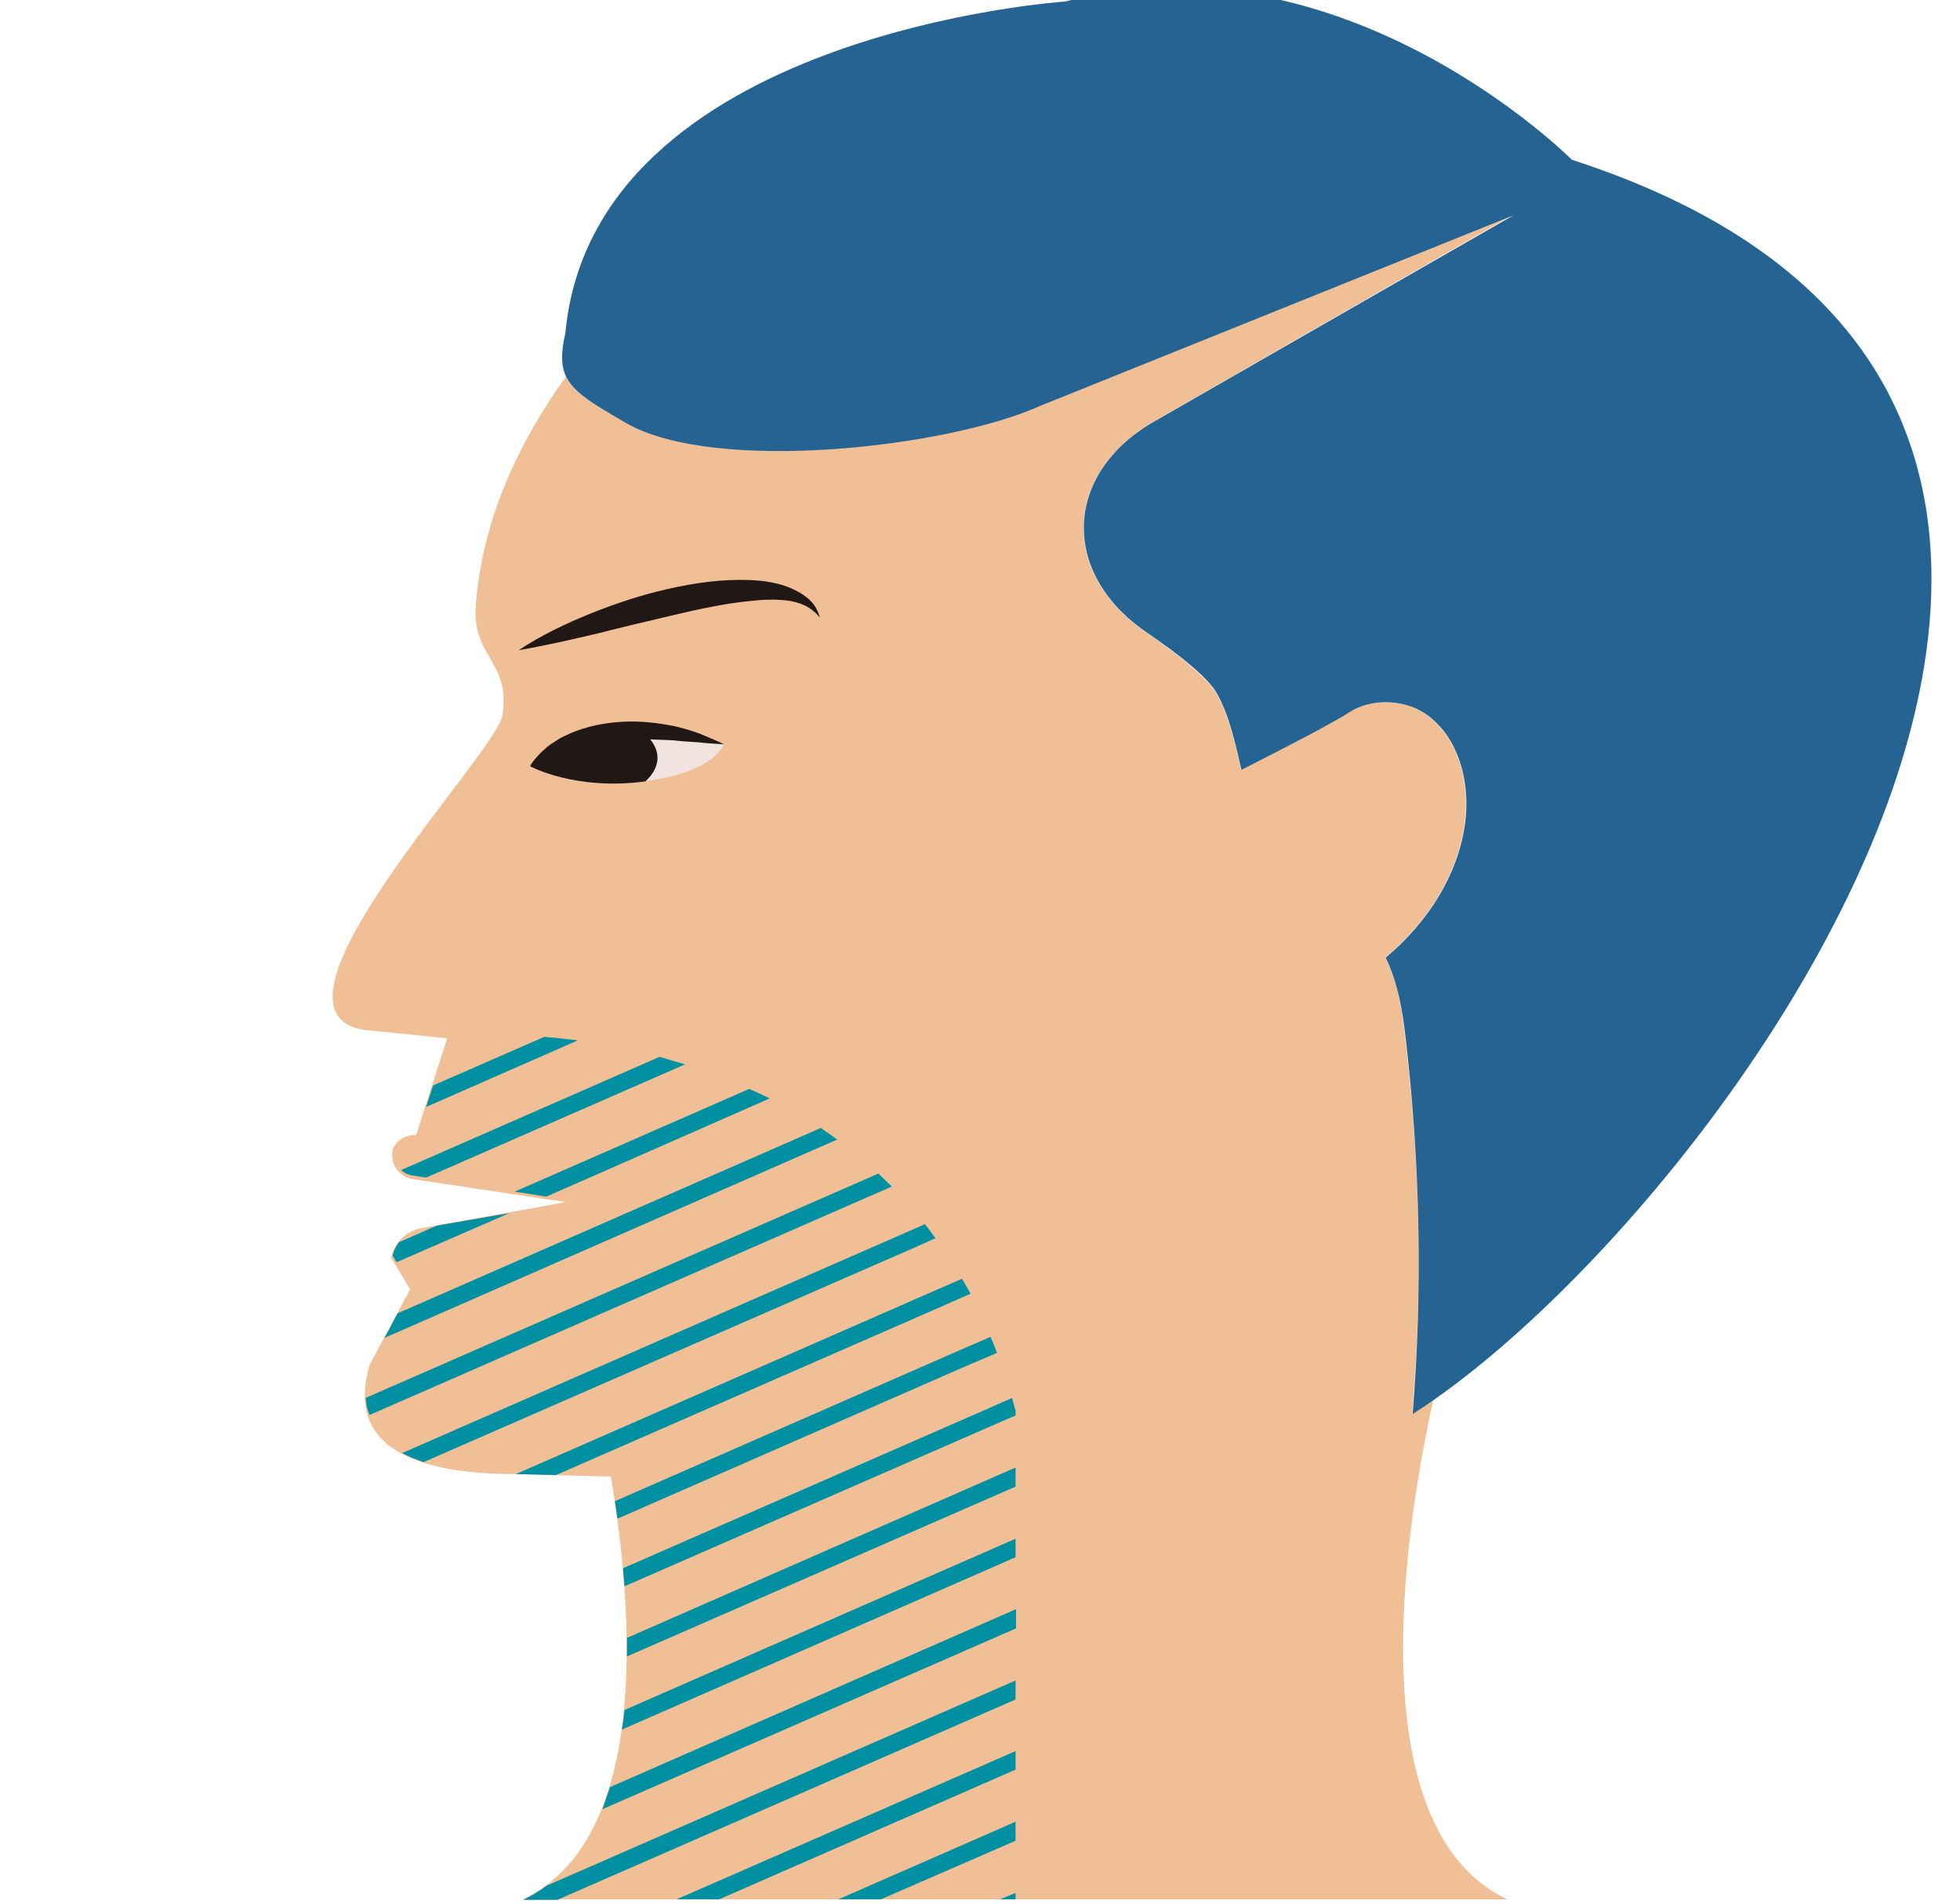
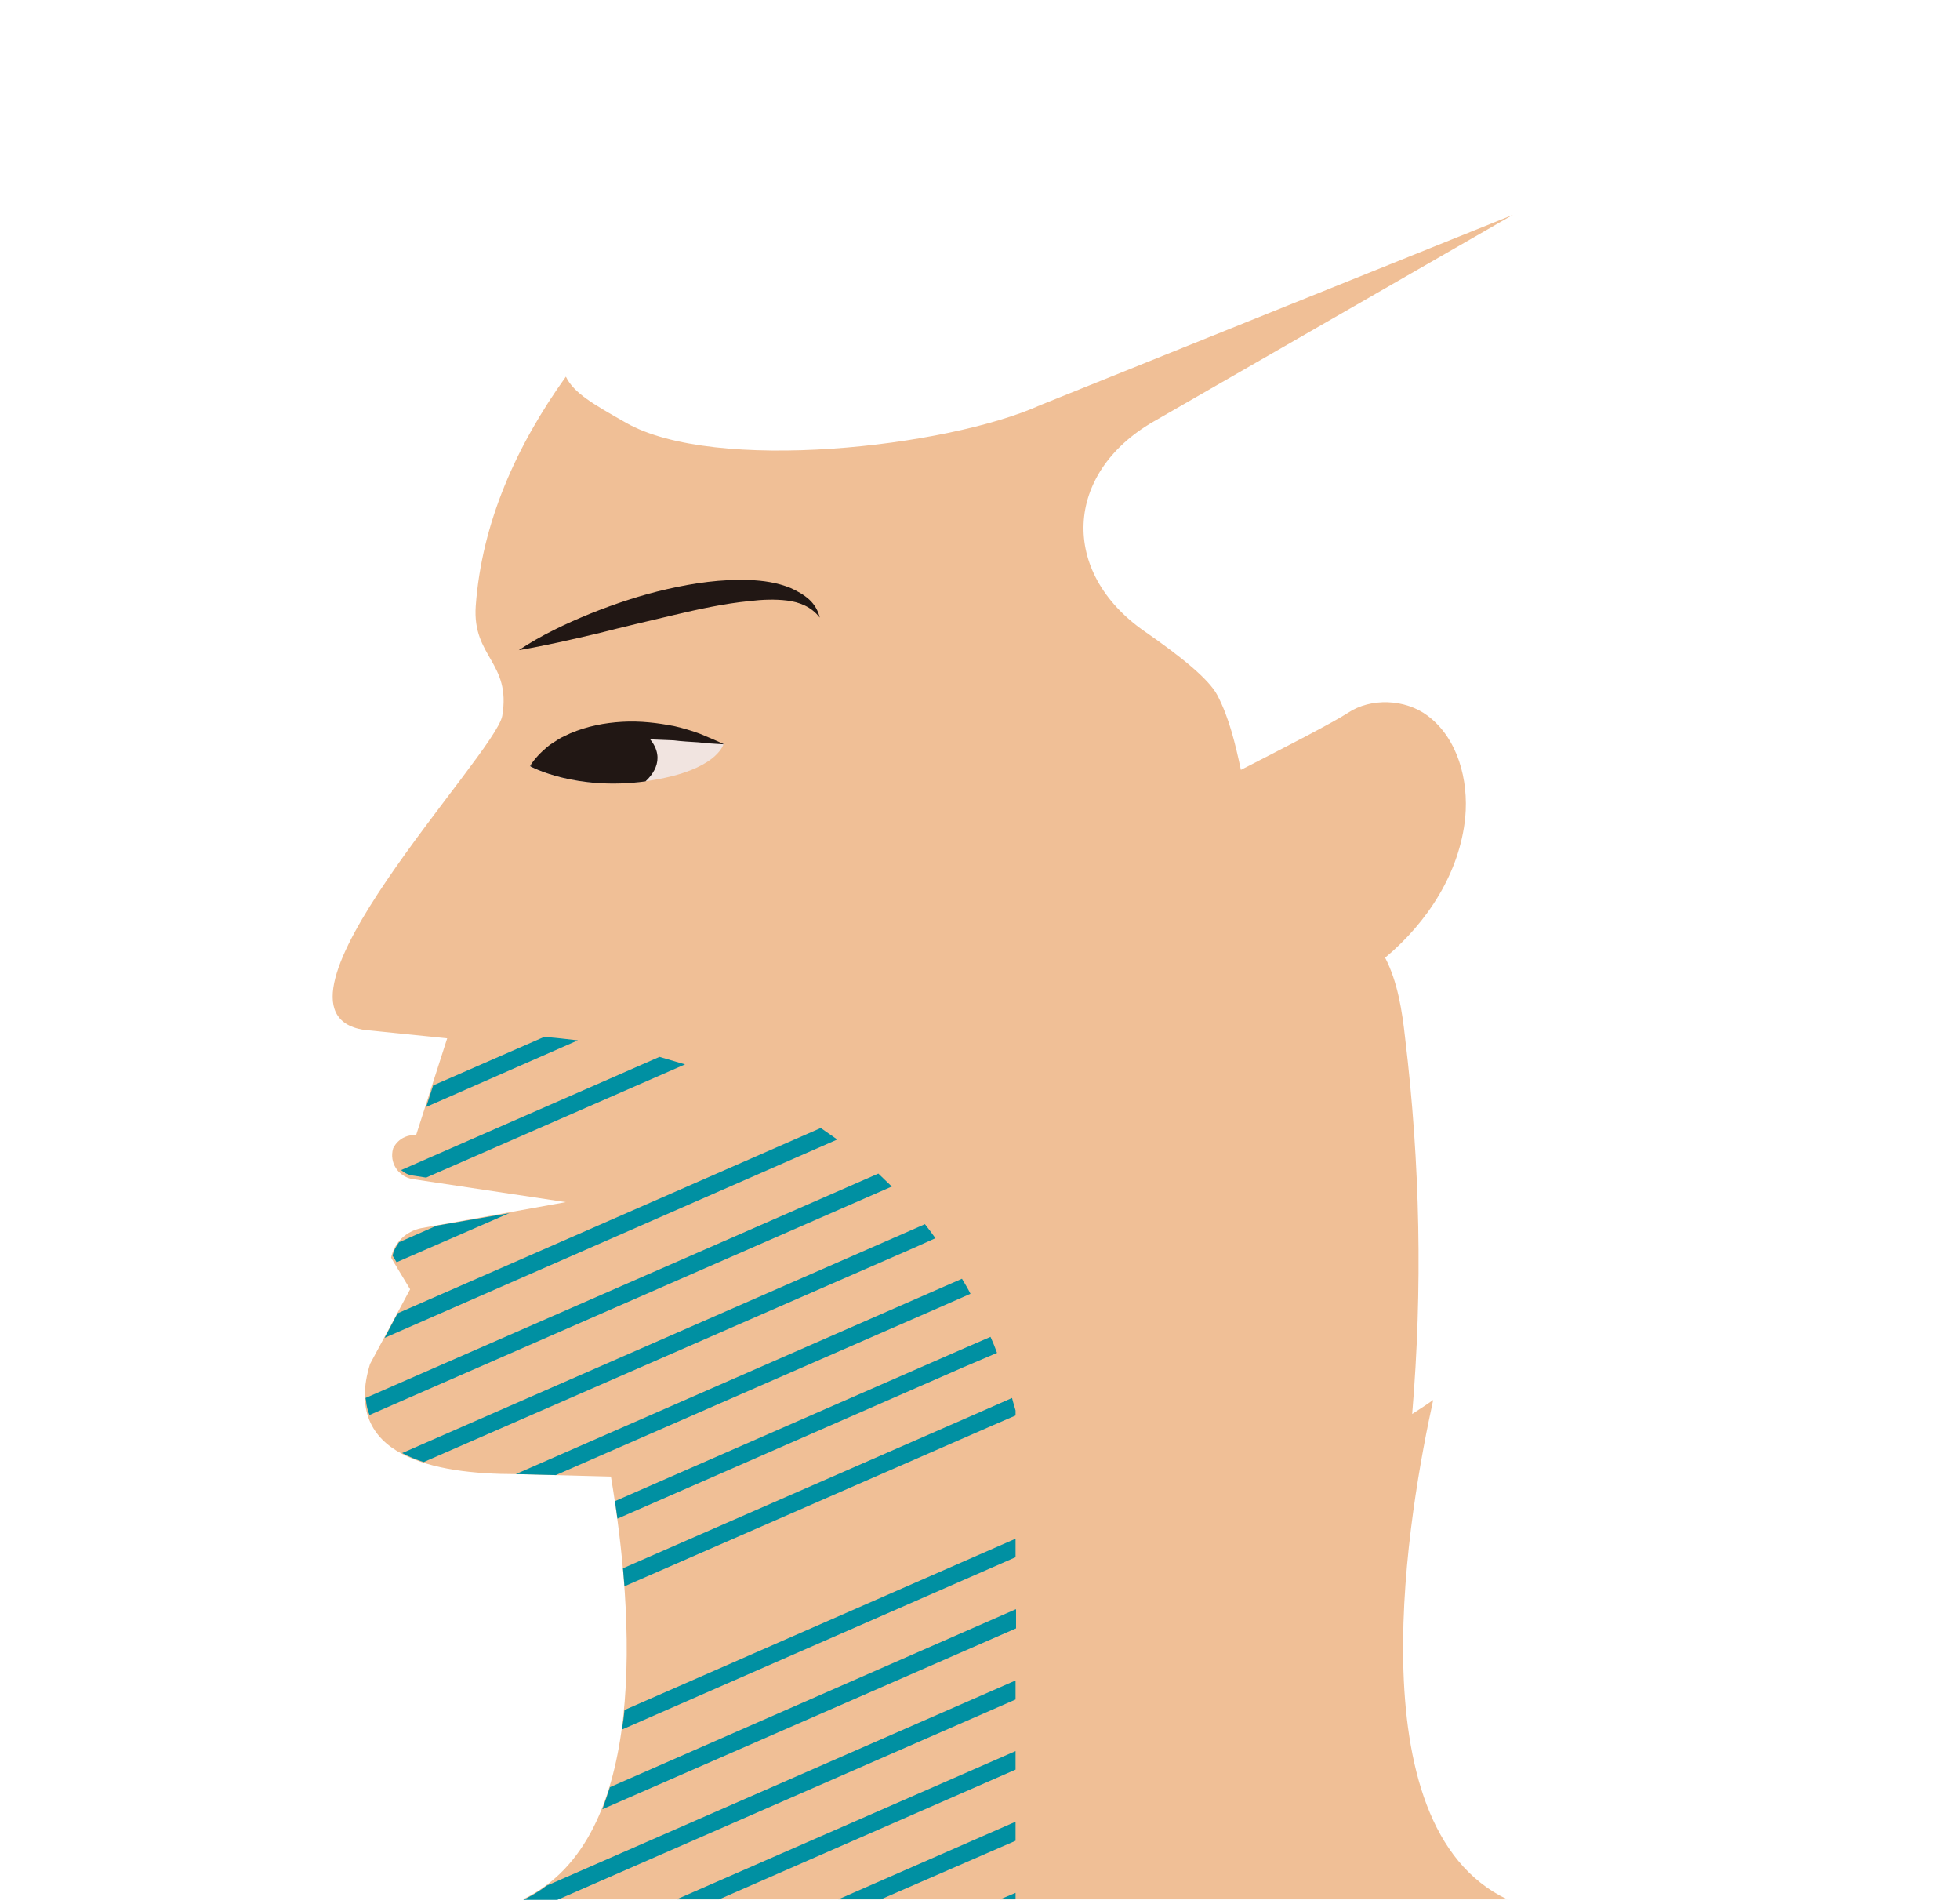
<svg xmlns="http://www.w3.org/2000/svg" version="1.1" id="レイヤー_1" x="0px" y="0px" width="391.4px" height="380.1px" viewBox="0 0 391.4 380.1" style="enable-background:new 0 0 391.4 380.1;" xml:space="preserve">
  <style type="text/css">
	.st0{fill:#F0BF96;}
	.st1{fill:#0090A2;}
	.st2{fill:#FCE8DC;}
	.st3{fill:#266392;}
	.st4{fill:#F1E4E0;}
	.st5{fill:#211714;}
	.st6{fill:none;}
	.st7{opacity:0.6;}
	.st8{fill:#FFFFFF;}
	.st9{fill:#F3CCC1;}
	.st10{fill:#E61F19;}
	.st11{fill:#F3CDC2;}
	.st12{fill:#ED7C8C;}
	.st13{fill:#266392;stroke:#256492;stroke-width:0;stroke-miterlimit:10;}
	.st14{fill:none;stroke:#FCE8DC;stroke-width:1.132;stroke-linecap:round;stroke-linejoin:round;stroke-miterlimit:10;}
	.st15{fill:none;stroke:#72BFC5;stroke-width:0.943;stroke-miterlimit:10;}
	.st16{fill:#72BFC5;}
	.st17{fill:#F7C96B;}
	.st18{fill:#FCE7DB;}
	.st19{fill:none;stroke:#231815;stroke-width:1.436;stroke-miterlimit:10;}
	.st20{fill:none;stroke:#FCE8DC;stroke-width:1.062;stroke-linecap:round;stroke-linejoin:round;stroke-miterlimit:10;}
	.st21{fill:none;stroke:#FCE8DC;stroke-width:2.573;stroke-linecap:round;stroke-linejoin:round;stroke-miterlimit:10;}
	.st22{fill:#FDE7AC;}
	.st23{opacity:0.3;fill:#FFFFFF;}
	.st24{fill:#DBDCDC;}
	.st25{fill:#F6C7C8;}
	.st26{fill:#717071;}
	.st27{fill:none;stroke:#717071;stroke-width:1.993;stroke-linejoin:round;stroke-miterlimit:10;}
	.st28{fill:#231815;}
	.st29{fill:none;stroke:#FCE8DC;stroke-width:1.834;stroke-linecap:round;stroke-linejoin:round;stroke-miterlimit:10;}
	.st30{fill:#EF91A4;}
	.st31{fill:#256492;}
	.st32{fill:#FEF1EA;}
	.st33{fill:#C3B4A8;}
	.st34{fill:none;stroke:#FCE8DC;stroke-width:3.599;stroke-linecap:round;stroke-linejoin:round;stroke-miterlimit:10;}
</style>
  <g>
    <g>
      <g>
        <path class="st0" d="M301,379.2H104.4c25.4-12,22.2-56.9,17.6-84.4l-19-0.5c-16.2,0-34.8-3.5-29.1-22l8-14.9l-3.8-6.3     c0.6-3,3-5.3,6-5.9l28.9-5.2l-30.6-4.6c-2.9-0.5-4.7-3.3-3.9-6.1c0,0,1.1-2.8,4.6-2.7l6.2-19.3l-16.7-1.7     c-23.2-3.8,26.4-55,27.7-62.7c1.8-10.7-6-11.7-5.3-21.9c1.2-16.6,8.1-32,18-45.8c1.6,3.3,5.5,5.5,12,9.2     c17.7,10.1,64.1,4.9,82.7-3.5l94.4-38l-71.8,41.3c-17.8,10.3-18.7,30-1.8,41.8c7.5,5.2,12.9,9.6,14.6,12.8     c2.4,4.6,3.6,9.8,4.7,14.9c9-4.6,18.5-9.5,21.4-11.4c4.5-3,11.4-2.8,15.9,0.6c6,4.5,8.2,12.8,7.5,20.3c-1.1,11-7.5,20.9-16,28     c2.5,4.8,3.4,10.6,4,16.1c3,24.9,3.5,50.1,1.4,75c1.4-0.9,2.8-1.8,4.2-2.8C281.6,300.5,269.9,364.5,301,379.2z" />
-         <path class="st31" d="M385.7,115.6c0,62.2-59.9,136.3-99.4,163.9c-1.4,1-2.8,1.9-4.2,2.8c2-24.9,1.5-50.1-1.4-75     c-0.6-5.5-1.6-11.2-4-16.1c8.5-7.1,14.9-17,16-28c0.7-7.5-1.5-15.8-7.5-20.3c-4.5-3.4-11.4-3.6-15.9-0.6     c-2.9,1.9-12.3,6.8-21.4,11.4c-1.2-5.2-2.3-10.4-4.7-14.9c-1.6-3.2-7-7.6-14.6-12.8c-16.9-11.8-16.1-31.5,1.8-41.8L302.2,43     l-94.4,38c-18.6,8.4-65,13.6-82.7,3.5c-6.4-3.7-10.4-6-12-9.2c-1.1-2.2-1.1-4.9-0.2-8.8c5.6-59.9,99.8-66.2,99.8-66.2     C268.3-14,313.9,31.9,313.9,31.9C366.7,49,385.7,80.4,385.7,115.6z" />
        <path class="st4" d="M144.5,148.5c-28.5-8.3-38.7,4.5-38.7,4.5s10.7,5.8,26.9,2.3C143.5,153,144.5,148.5,144.5,148.5z" />
        <path class="st5" d="M131.3,151.3c0,1.7-0.9,3.3-2.4,4.7c-14.1,1.9-23-3-23-3s6-7.6,21.8-7.3     C129.9,147.2,131.3,149.2,131.3,151.3z" />
        <g>
          <path class="st5" d="M105.8,153c0.9-1.5,2.2-2.8,3.5-3.9c0.7-0.6,1.5-1,2.2-1.5c0.8-0.5,1.6-0.8,2.4-1.2      c3.3-1.4,6.8-2.1,10.4-2.3c3.5-0.2,7,0.2,10.5,0.9c1.7,0.4,3.4,0.9,5,1.5c1.6,0.7,3.2,1.3,4.8,2.1c-1.8-0.1-3.4-0.2-5.1-0.4      c-1.7-0.1-3.4-0.2-5-0.4c-3.3-0.1-6.6-0.4-9.9-0.1c-3.3,0.2-6.5,0.6-9.6,1.4c-1.5,0.5-3.1,0.9-4.6,1.6      C108.7,151.2,107.2,152,105.8,153z" />
        </g>
        <g>
          <path class="st5" d="M103.6,129.8c4.5-3,9.4-5.3,14.3-7.3c5-2,10.1-3.7,15.4-4.9c5.3-1.2,10.7-2,16.3-1.8      c2.8,0.1,5.6,0.5,8.3,1.6c1.3,0.6,2.6,1.3,3.7,2.3c1.1,1,1.8,2.3,2.1,3.6c-1.7-2.2-4.1-3.1-6.5-3.4c-2.4-0.3-5-0.2-7.5,0.1      c-5.1,0.5-10.1,1.6-15.2,2.8c-5.1,1.2-10.2,2.4-15.3,3.7C114.1,127.7,108.9,128.9,103.6,129.8z" />
        </g>
      </g>
    </g>
  </g>
  <g>
-     <path class="st1" d="M153.7,219.3c-1.4-0.7-2.7-1.3-4.1-1.9l-46.8,20.5l6.3,1L153.7,219.3z" />
    <path class="st1" d="M87.2,244.7l-7.5,3.3c-0.6,0.8-1.1,1.7-1.3,2.7l0.8,1.3l22.5-9.8L87.2,244.7z" />
    <path class="st1" d="M131.7,211l-51.6,22.6c0.7,0.6,1.5,1,2.4,1.1l2.6,0.4l51.7-22.6C135.1,212,133.4,211.5,131.7,211z" />
    <path class="st1" d="M187.2,261.2l6.6-2.9c-0.5-1-1.1-2-1.7-3l-5.5,2.4l0,0L103,294.3c0,0,0.1,0,0.1,0l7.9,0.2L187.2,261.2   L187.2,261.2z" />
    <path class="st1" d="M177.6,237.1l0.5-0.2c-0.9-0.9-1.8-1.7-2.7-2.6l0,0v0L73,279.1c0,0.2,0.1,0.4,0.1,0.6c0.1,1,0.3,1.9,0.7,2.8   L177.6,237.1L177.6,237.1z" />
    <path class="st1" d="M108.7,207l-22.2,9.7l-1.4,4.3l30.3-13.3C113,207.4,110.8,207.2,108.7,207z" />
    <path class="st1" d="M182.8,249l4-1.8c-0.7-1-1.4-1.9-2.1-2.8l-4.1,1.8v0L80.3,290.1c1.3,0.7,2.8,1.3,4.3,1.8L182.8,249L182.8,249z   " />
    <path class="st1" d="M163.9,225.2l-84.5,37l-2.6,4.9l90.4-39.6C166.1,226.7,165,226,163.9,225.2z" />
    <polygon class="st1" points="202.8,363.7 167.4,379.2 175.9,379.2 202.8,367.5  " />
    <path class="st1" d="M202.8,307.2l-78.1,34.2c-0.1,1.3-0.3,2.6-0.5,3.9l78.6-34.4V307.2z" />
    <path class="st1" d="M198.4,284.5l4.4-1.9v-1c-0.2-0.8-0.5-1.6-0.7-2.5l-5.9,2.6v0l-71.8,31.4c0.1,1.2,0.2,2.4,0.3,3.6L198.4,284.5   L198.4,284.5z" />
    <polygon class="st1" points="202.8,377.9 199.7,379.2 202.8,379.2  " />
-     <path class="st1" d="M202.8,293l-1.4,0.6v0L125.2,327c0,1.2,0,2.5,0,3.7l77.6-33.9V293z" />
    <path class="st1" d="M202.8,335.5l-93.7,41c-1.4,1.1-3,2-4.6,2.8h6.8l91.5-40V335.5z" />
    <polygon class="st1" points="202.8,349.6 135.1,379.2 143.6,379.2 202.8,353.3  " />
    <path class="st1" d="M202.8,321.3l-81,35.5c-0.5,1.5-1,3-1.5,4.4l82.6-36.1V321.3z" />
    <path class="st1" d="M199.1,270.1c-0.4-1.1-0.8-2.1-1.3-3.2l-6,2.6l-69,30.2c0.2,1.2,0.3,2.3,0.5,3.5l69-30.2L199.1,270.1z" />
  </g>
</svg>